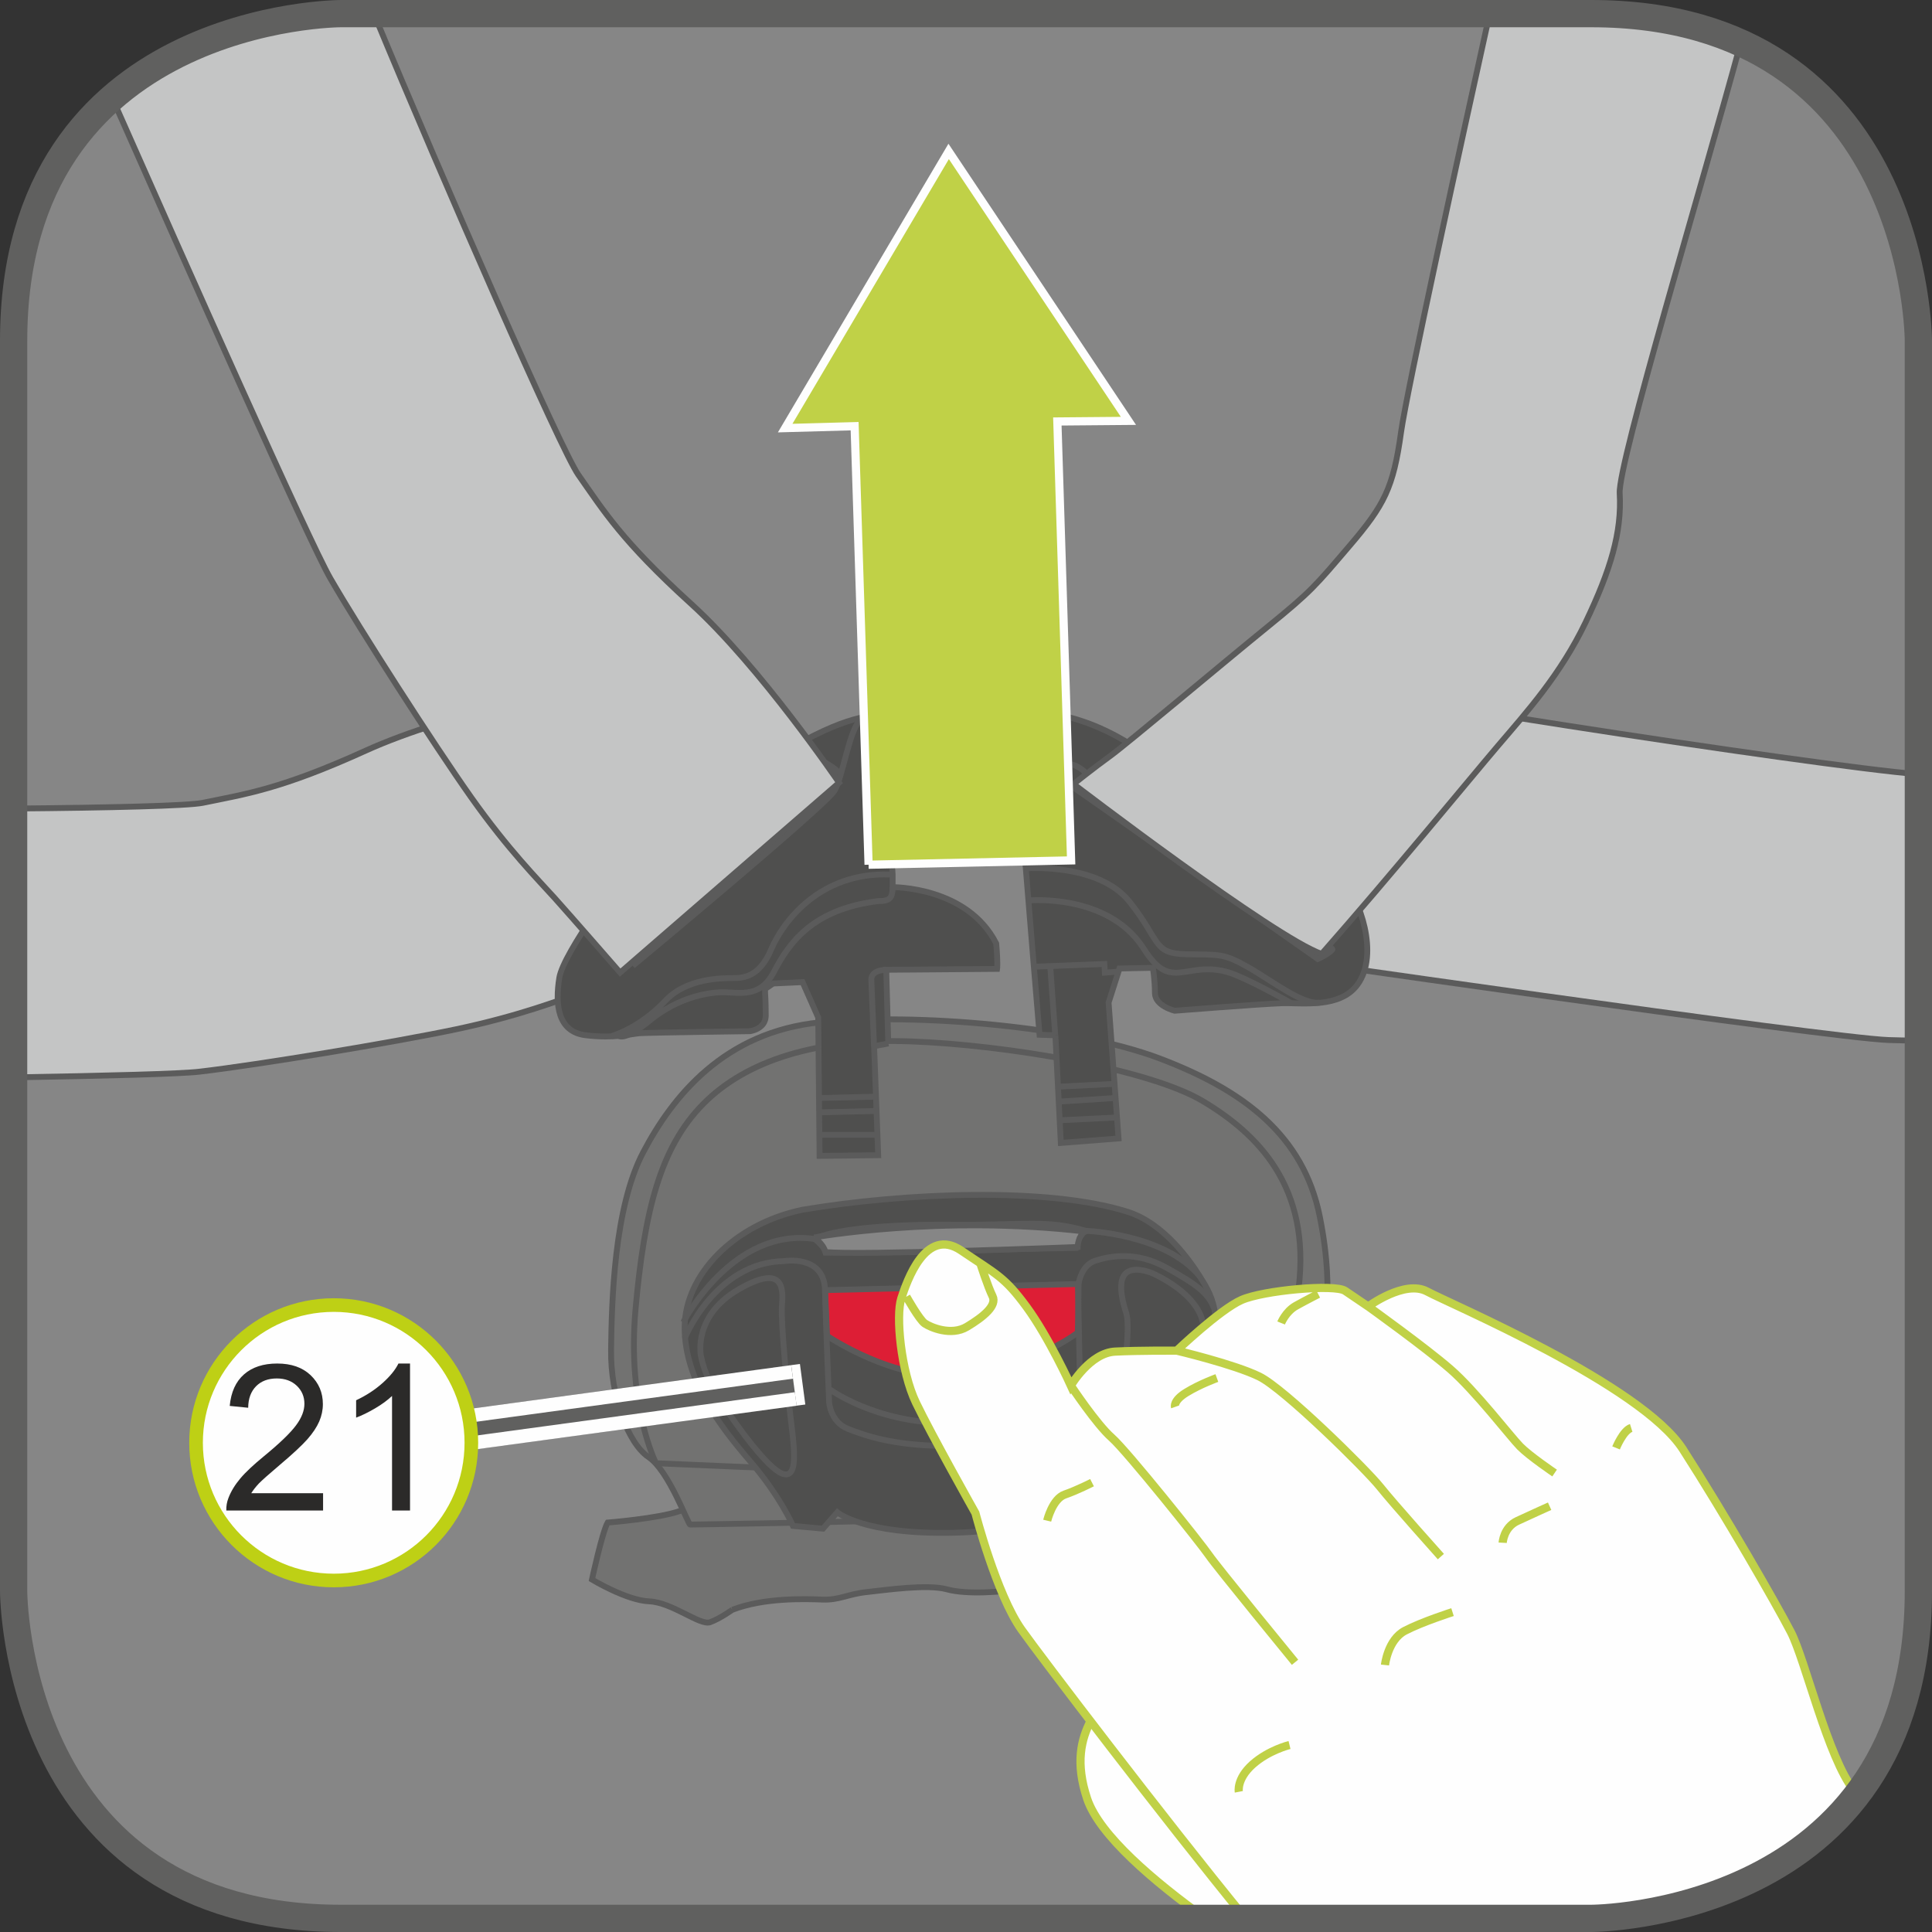
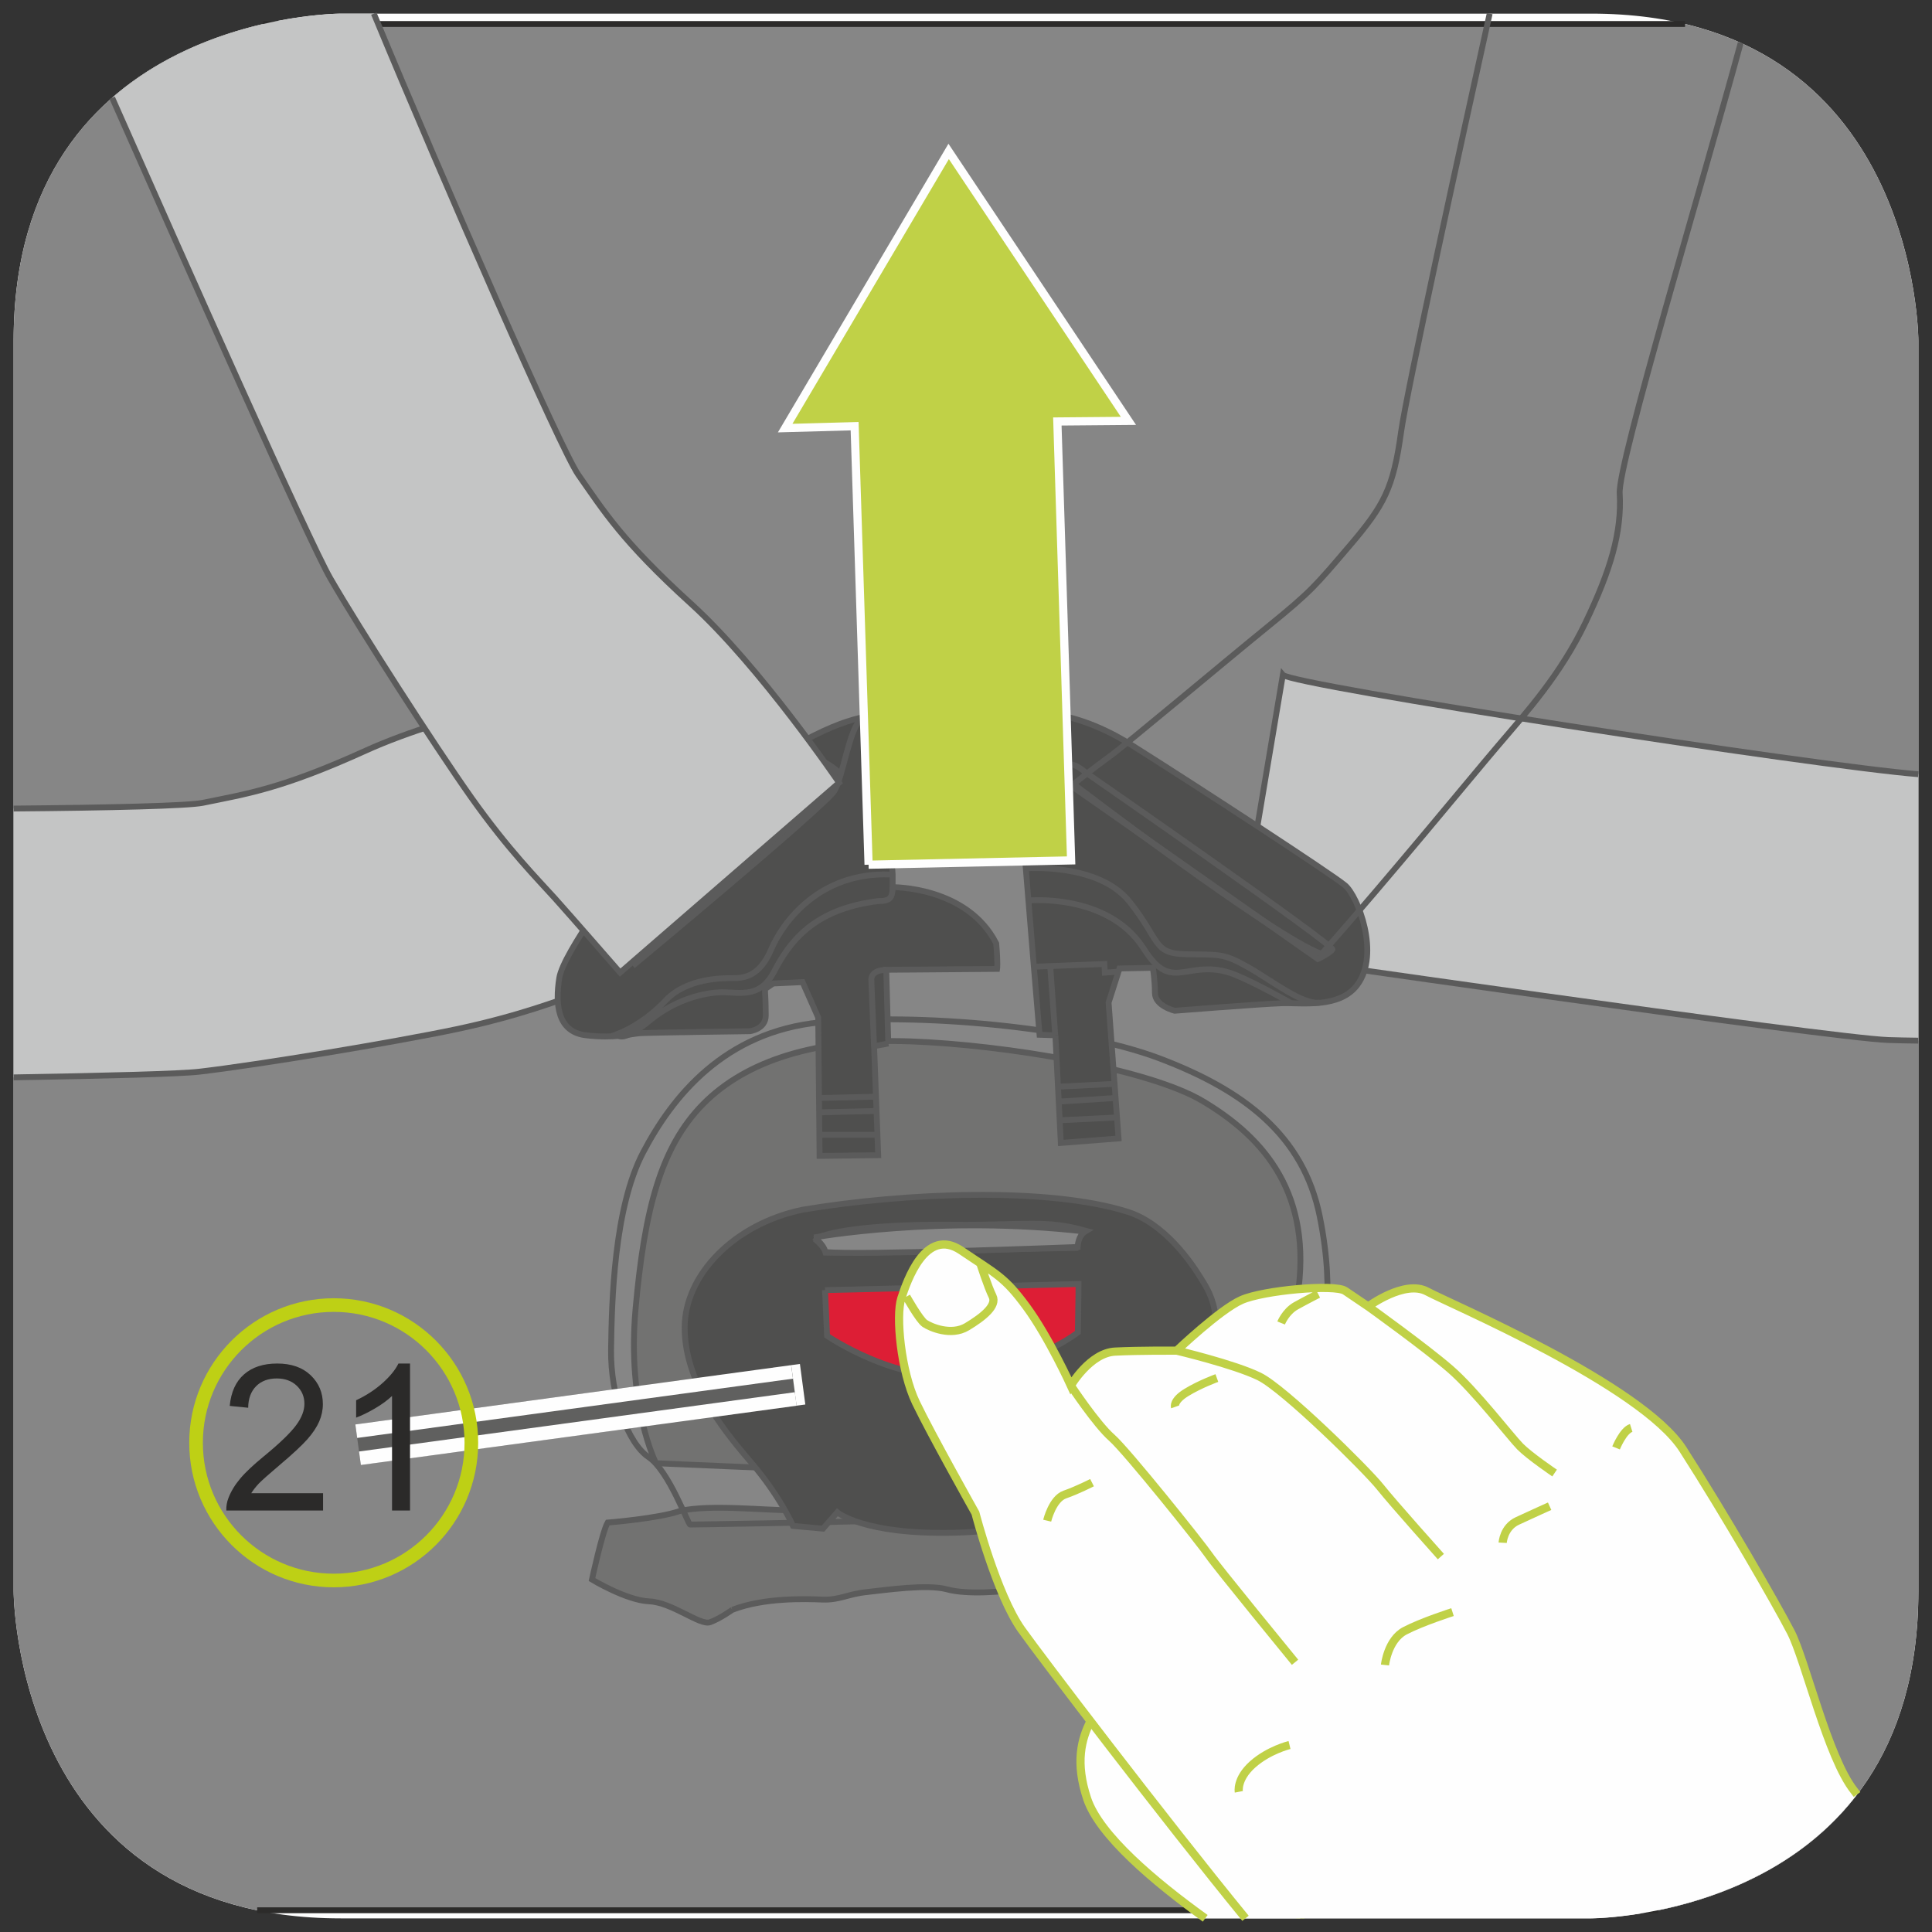
<svg xmlns="http://www.w3.org/2000/svg" xml:space="preserve" width="25mm" height="25mm" version="1.1" style="shape-rendering:geometricPrecision; text-rendering:geometricPrecision; image-rendering:optimizeQuality; fill-rule:evenodd; clip-rule:evenodd" viewBox="0 0 283.51 283.51">
  <rect x="0" y="0" width="283.51" height="283.51" fill="#333333" stroke="none" />
  <defs>
    <style type="text/css">
   
    .str4 {stroke:#FEFEFE;stroke-width:1.2;stroke-miterlimit:10}
    .str1 {stroke:#C0D147;stroke-width:1.2;stroke-miterlimit:10}
    .str8 {stroke:#FEFEFE;stroke-width:6;stroke-miterlimit:4}
    .str5 {stroke:#60605F;stroke-width:4;stroke-miterlimit:4}
    .str9 {stroke:#BED015;stroke-width:2;stroke-miterlimit:2.613}
    .str3 {stroke:#5B5B5B;stroke-width:0.86;stroke-miterlimit:10}
    .str2 {stroke:#5B5B5B;stroke-width:0.86;stroke-miterlimit:4}
    .str0 {stroke:#2C2B2A;stroke-width:0.86;stroke-miterlimit:10}
    .str6 {stroke:#60605F;stroke-width:6;stroke-linejoin:bevel;stroke-miterlimit:4}
    .str7 {stroke:#FEFEFE;stroke-width:2;stroke-linejoin:bevel;stroke-miterlimit:4}
    .fil2 {fill:none;fill-rule:nonzero}
    .fil0 {fill:#FEFEFE;fill-rule:nonzero}
    .fil3 {fill:#C4C5C5;fill-rule:nonzero}
    .fil1 {fill:#868686;fill-rule:nonzero}
    .fil4 {fill:#727271;fill-rule:nonzero}
    .fil5 {fill:#4F4F4E;fill-rule:nonzero}
    .fil8 {fill:#2B2A29;fill-rule:nonzero}
    .fil6 {fill:#DD1E35;fill-rule:nonzero}
    .fil7 {fill:#C0D147;fill-rule:nonzero}
   
  </style>
  </defs>
  <g id="Слой_x0020_1">
    <path class="fil0" d="M50.01 2c0,0 -48.01,0 -48.01,48.01l0 183.49c0,0 0,48.01 48.01,48.01l183.49 0c0,0 48.01,0 48.01,-48.01l0 -183.49c0,0 0,-48.01 -48.01,-48.01l-183.49 0z" />
    <path class="fil1" d="M37.74 280.32l205.59 0c14.04,-2.88 38.18,-12.78 38.18,-46.82l0 0 0 -183.5c0,0 -0,-38.31 -34.24,-46.48l-208.65 0c-14.2,3.29 -36.62,13.67 -36.62,46.48l0 0 0 183.5c0,0 0,39.43 35.74,46.82z" />
    <path class="fil2 str0" d="M37.74 280.32l205.59 0m3.94 -276.8l-208.65 0" />
    <path class="fil0" d="M176.86 281.5c-7.46,-5.37 -15.54,-12.18 -17.33,-17.56 -3.5,-10.49 3.49,-13.98 4.49,-18.47 1,-4.49 24.47,19.97 25.96,24.47 0.73,2.19 0.87,7.1 0.82,11.56l-13.94 0z" />
    <path class="fil2 str1" d="M176.86 281.5c-7.46,-5.37 -15.54,-12.18 -17.33,-17.56 -3.5,-10.49 3.49,-13.98 4.49,-18.47 1,-4.49 24.47,19.97 25.96,24.47 0.73,2.19 0.87,7.1 0.82,11.56" />
    <path class="fil3" d="M2 158.1c13.56,-0.23 24.5,-0.51 27.29,-0.84 8.72,-1.02 28.42,-4.28 37.69,-6.23 9.27,-1.96 15.05,-4.25 18.45,-5.4 3.4,-1.14 13.84,-4.48 13.84,-4.48l-12.85 -40.55c0,0 -20.27,3.88 -32.73,9.54 -12.46,5.66 -17.56,6.36 -23.93,7.67 -2.14,0.44 -13.53,0.72 -27.76,0.84l0 39.44z" />
    <path class="fil2 str2" d="M2 158.1c13.56,-0.23 24.5,-0.51 27.29,-0.84 8.72,-1.02 28.42,-4.28 37.69,-6.23 9.27,-1.96 15.05,-4.25 18.45,-5.4 3.4,-1.14 13.84,-4.48 13.84,-4.48l-12.85 -40.55c0,0 -20.27,3.88 -32.73,9.54 -12.46,5.66 -17.56,6.36 -23.93,7.67 -2.14,0.44 -13.53,0.72 -27.76,0.84" />
    <path class="fil3" d="M181.41 139.71c0,0 86.95,12.61 95.72,12.91 1.25,0.04 2.73,0.07 4.37,0.09l0 -39.1c-14.66,-1.14 -91.98,-13.05 -93.25,-14.58 -0.94,5.54 -6.84,40.68 -6.84,40.68z" />
    <path class="fil2 str2" d="M181.41 139.71c0,0 86.95,12.61 95.72,12.91 1.25,0.04 2.73,0.07 4.37,0.09m0 -39.1c-14.66,-1.14 -91.98,-13.05 -93.25,-14.58 -0.94,5.54 -6.84,40.68 -6.84,40.68" />
    <path class="fil4" d="M107.47 236.22c0,0 -1.8,1.3 -3.27,1.83 -1.46,0.54 -5.6,-2.93 -8.93,-3.06 -3.34,-0.14 -8.4,-3.2 -8.4,-3.2 0,0 1.5,-6.97 2.3,-8.36 0,0 7.5,-0.6 10.6,-1.7 4.4,-1 12.3,-0.1 16.6,-0.1 4.3,0 6.5,0.1 6.5,0.1 0,0 32.5,-0.9 37.6,-1.3 5.1,-0.4 9,-0.6 13.6,-1.3 4.6,-0.7 9.2,-1.4 11.9,-0.1 2.7,1.3 3.4,1.5 3.4,1.5 0,0 1.5,-2.2 2.3,-1.2 0.8,1 1.1,3.4 2.1,5.3 1,1.9 3.1,3.8 0.4,5.3 -2.7,1.5 -5.8,3.5 -8,3.6 -2.2,0.1 -2.9,-1.5 -8.2,-1.5 -5.3,0 -25,0.6 -27.9,1.1 -2.9,0.5 -8.2,0.9 -11.1,0.1 -2.9,-0.8 -9,0.1 -11.8,0.4 -2.8,0.3 -4,1.2 -6.5,1.1 -2.5,-0.1 -8.57,-0.3 -13.2,1.5z" />
    <path class="fil2 str3" d="M107.47 236.22c0,0 -1.8,1.3 -3.27,1.83 -1.46,0.54 -5.6,-2.93 -8.93,-3.06 -3.34,-0.14 -8.4,-3.2 -8.4,-3.2 0,0 1.5,-6.97 2.3,-8.36 0,0 7.5,-0.6 10.6,-1.7 4.4,-1 12.3,-0.1 16.6,-0.1 4.3,0 6.5,0.1 6.5,0.1 0,0 32.5,-0.9 37.6,-1.3 5.1,-0.4 9,-0.6 13.6,-1.3 4.6,-0.7 9.2,-1.4 11.9,-0.1 2.7,1.3 3.4,1.5 3.4,1.5 0,0 1.5,-2.2 2.3,-1.2 0.8,1 1.1,3.4 2.1,5.3 1,1.9 3.1,3.8 0.4,5.3 -2.7,1.5 -5.8,3.5 -8,3.6 -2.2,0.1 -2.9,-1.5 -8.2,-1.5 -5.3,0 -25,0.6 -27.9,1.1 -2.9,0.5 -8.2,0.9 -11.1,0.1 -2.9,-0.8 -9,0.1 -11.8,0.4 -2.8,0.3 -4,1.2 -6.5,1.1 -2.5,-0.1 -8.57,-0.3 -13.2,1.5" />
-     <path class="fil4" d="M101.27 223.72c-0.3,0 -3.1,-7.9 -6.1,-9.9 -3,-2 -5.6,-8.9 -5.5,-15.8 0.1,-6.9 0.4,-20.7 4.7,-28.9 4.3,-8.2 11.9,-17.7 26,-19.1 14.1,-1.4 37.4,0.6 49.8,5.3 12.4,4.7 21.1,11.3 23.5,23.2 2.4,11.9 0.4,18.7 -0.6,24.2 -1,5.5 -5.3,14.3 -7.9,17.1 -2.6,2.8 -83.9,3.9 -83.9,3.9z" />
    <path class="fil2 str3" d="M101.27 223.72c-0.3,0 -3.1,-7.9 -6.1,-9.9 -3,-2 -5.6,-8.9 -5.5,-15.8 0.1,-6.9 0.4,-20.7 4.7,-28.9 4.3,-8.2 11.9,-17.7 26,-19.1 14.1,-1.4 37.4,0.6 49.8,5.3 12.4,4.7 21.1,11.3 23.5,23.2 2.4,11.9 0.4,18.7 -0.6,24.2 -1,5.5 -5.3,14.3 -7.9,17.1 -2.6,2.8 -83.9,3.9 -83.9,3.9" />
    <path class="fil4" d="M96.27 214.72c0,0 -4.3,-8.4 -3,-22.7 1.3,-14.3 3.6,-23.6 9.9,-30 6.3,-6.4 16.7,-9.7 30.5,-9.2 13.8,0.5 34.9,4 42.9,8.8 8,4.8 15.8,12.5 14,27.4 -0.9,13 -4.2,25.6 -5.9,29.5l-88.4 -3.8z" />
    <path class="fil2 str3" d="M96.27 214.72c0,0 -4.3,-8.4 -3,-22.7 1.3,-14.3 3.6,-23.6 9.9,-30 6.3,-6.4 16.7,-9.7 30.5,-9.2 13.8,0.5 34.9,4 42.9,8.8 8,4.8 15.8,12.5 14,27.4 -0.9,13 -4.2,25.6 -5.9,29.5l-88.4 -3.8" />
    <path class="fil5" d="M154.87 151.92l0.8 15.8 8.47 -0.66 -1.46 -19.94 1.6 -5 4.9 -0.1c0,0 0.3,1.8 0.3,3.7 0,1.9 2.9,2.6 2.9,2.6 0,0 12.7,-1 15.7,-1.1 3,-0.1 8.5,0.8 11.1,-2.7 3.38,-4.54 0.1,-13 -1.8,-14.6 -1.9,-1.6 -21.8,-14.6 -31.5,-20.7 -9.7,-6.1 -17.2,-4.6 -17.2,-4.6 0,0 3.17,39.23 3.87,47.23l2.33 0.07z" />
    <path class="fil2 str3" d="M154.87 151.92l0.8 15.8 8.47 -0.66 -1.46 -19.94 1.6 -5 4.9 -0.1c0,0 0.3,1.8 0.3,3.7 0,1.9 2.9,2.6 2.9,2.6 0,0 12.7,-1 15.7,-1.1 3,-0.1 8.5,0.8 11.1,-2.7 3.38,-4.54 0.1,-13 -1.8,-14.6 -1.9,-1.6 -21.8,-14.6 -31.5,-20.7 -9.7,-6.1 -17.2,-4.6 -17.2,-4.6 0,0 3.17,39.23 3.87,47.23l2.33 0.07" />
    <path class="fil5" d="M130.37 153.12l-2.1 0.4 0.6 16 -8.6 0.1 -0.2 -20.3 -2.3 -5.2 -4.3 0.2 -1.2 0.8 0 0.5c0,0 0.1,1.4 0.1,3.4 0,2 -2.3,2.3 -2.3,2.3 0,0 -14.9,0.2 -16.2,0.3 -1.3,0.1 -3.7,0.8 -7.9,0.3 -4.2,-0.5 -4.5,-4.6 -3.9,-8.4 0.6,-3.8 9.6,-15.6 9.6,-15.6 0,0 17.87,-14.67 26.26,-19.2 8.4,-4.53 11.46,-3.6 11.46,-3.6l1.6 23.2 0 1.87c0,0 10.93,-0.14 15.2,8.26 0.26,2.93 0.13,3.73 0.13,3.73l-16.27 0.13 0.3 10.8z" />
    <path class="fil2 str3" d="M130.37 153.12l-2.1 0.4 0.6 16 -8.6 0.1 -0.2 -20.3 -2.3 -5.2 -4.3 0.2 -1.2 0.8 0 0.5c0,0 0.1,1.4 0.1,3.4 0,2 -2.3,2.3 -2.3,2.3 0,0 -14.9,0.2 -16.2,0.3 -1.3,0.1 -3.7,0.8 -7.9,0.3 -4.2,-0.5 -4.5,-4.6 -3.9,-8.4 0.6,-3.8 9.6,-15.6 9.6,-15.6 0,0 17.87,-14.67 26.26,-19.2 8.4,-4.53 11.46,-3.6 11.46,-3.6l1.6 23.2 0 1.87c0,0 10.93,-0.14 15.2,8.26 0.26,2.93 0.13,3.73 0.13,3.73l-16.27 0.13 0.3 10.8" />
    <path class="fil2 str2" d="M151.73 141.86l10.33 -0.4 0.07 1.27 1.86 -0.14m-9.87 -0.73l0.73 10.07m0.53 7.53l8 -0.4m-7.8 5.33l8.2 -0.4m-8.47 -2.33l8.27 -0.53m-12.47 -29c0,0 11.33,-1 16.54,6.8 1.8,2.86 3.13,3.93 5.26,3.8 2.13,-0.14 4.67,-1.2 8.4,0.33 3.28,1.35 8.27,4.2 8.27,4.2m-30.4 -34c0,0 -2,-1.86 -3,-0.73 -1,1.13 -0.46,1.86 0.14,2.2 0.6,0.33 37.07,26 37.07,26 0,0 1.73,-0.8 2.13,-1.4 0.4,-0.6 -36.33,-26.07 -36.33,-26.07m-39.13 47.87l8.5 -0.2m-8.3 2.3l8.3 -0.2m-8.4 3.5l8.5 0m-0.4 -13l-0.4 -9.8c0,0 -0.1,-1.4 2.2,-1.4m-39.2 9.7c0,0 0.9,0.7 4.4,-2.2 3.5,-2.9 7.3,-4 10.1,-4.2 2.8,-0.2 6,1.2 8.2,-3 2.2,-4.2 5.6,-9.2 15.3,-10.4 1.8,0 2.07,-0.47 2.14,-2.03m20.56 -25.67c0,0 3.7,6.1 4,9.1m-5.2 13.8c0,0 10.8,-0.9 15.4,4.9 4.6,5.8 3.4,7.6 8.3,7.7 4.9,0.1 5.4,-0.2 9.1,1.9 3.7,2.1 7.9,5.5 10.5,5.2m-103.9 4.9c0,0 4.1,-1.1 8,-5.3 3.1,-3.2 8.2,-3.2 9.8,-3.2 1.6,0 3.9,-0.2 5.6,-4.2 1.7,-4 7.1,-11.4 17.5,-11m-37.8 13.4c0,0 28.3,-23.5 29.6,-25.7 1.3,-2.2 2.1,-9 4,-10.7m-5.5 6.5c0,0 1.9,1 2.4,1.9" />
    <path class="fil5" d="M100.47 194.82c0,-7.7 7.2,-15.2 17.3,-17.3 14.9,-2.5 36,-3.4 47.7,0.3 5.4,1.7 9.3,7.4 10.6,9.5 1.3,2.1 4.2,6 0.5,13.7 -3.7,7.7 -11.1,15.8 -12.5,18.9 0,0 -2.5,1.8 -4.4,1.7 -1.9,-0.1 -1.8,-1.1 -1.8,-1.1 0,0 -4.6,4.1 -17.9,4.4 -13.3,0.3 -17.1,-3 -17.1,-3l-2.1 2.4 -4.4 -0.4c0,0 -1.9,-4.4 -6.3,-9.5 -4.4,-5.1 -9.6,-11.9 -9.6,-19.6z" />
    <path class="fil2 str3" d="M100.47 194.82c0,-7.7 7.2,-15.2 17.3,-17.3 14.9,-2.5 36,-3.4 47.7,0.3 5.4,1.7 9.3,7.4 10.6,9.5 1.3,2.1 4.2,6 0.5,13.7 -3.7,7.7 -11.1,15.8 -12.5,18.9 0,0 -2.5,1.8 -4.4,1.7 -1.9,-0.1 -1.8,-1.1 -1.8,-1.1 0,0 -4.6,4.1 -17.9,4.4 -13.3,0.3 -17.1,-3 -17.1,-3l-2.1 2.4 -4.4 -0.4c0,0 -1.9,-4.4 -6.3,-9.5 -4.4,-5.1 -9.6,-11.9 -9.6,-19.6" />
    <path class="fil2 str2" d="M119.57 181.82c0,0 1.4,1.1 1.6,2 2.7,0 36.7,-0.7 36.7,-0.7 0,0 0.3,-1.8 1.5,-2.5 -5.9,-1.7 -9,-0.8 -19.5,-0.9 -10.5,-0.1 -17.9,0.8 -20.3,2.1" />
    <path class="fil6" d="M121.07 189.32l0.3 6.7c0,0 9.8,6.7 19.2,5.8 9.4,-0.9 16.1,-5.1 17.6,-6.3 0.1,-5 0.1,-7.1 0.1,-7.1l-37.2 0.9z" />
    <path class="fil2 str3" d="M121.07 189.32l0.3 6.7c0,0 9.8,6.7 19.2,5.8 9.4,-0.9 16.1,-5.1 17.6,-6.3 0.1,-5 0.1,-7.1 0.1,-7.1l-37.2 0.9" />
-     <path class="fil2 str2" d="M100.27 194.02c0,0 7.2,-14 19.3,-12.2m39.8 -1.2c0,0 11.6,0.4 16.7,6.7m-75.6 9.07c0,0 4.5,-11.17 14.6,-11.33 0,0 5.87,-1 6,4.26 0.13,5.27 0.6,16.47 0.6,16.47 0,0 0.2,2.87 2.73,3.87 2.54,1 6.6,2.46 14.33,2.53 7.73,0.07 15.6,-2.27 17.93,-3.8 0,0 1.93,-0.67 1.86,-3.8 -0.06,-3.13 -0.33,-15.73 -0.33,-15.73 0,0 0.27,-3.13 2.53,-3.86 2.27,-0.73 6.07,-1.4 10.4,1 4.33,2.4 6.2,3.73 7,5.93m-56.57 11.8c0,0 6.9,5.2 17.9,5.1 11,-0.1 17.6,-4.6 19.1,-5.7m-55.7 -4.2c0,0 -1.2,-5.8 5.5,-9.7 6.7,-3.9 6.6,-0.1 6.4,2.3 -0.2,2.4 0.8,12.8 1.4,17.6 0.6,4.8 0.7,7.9 -1.4,7.1 -2.1,-0.8 -6.5,-6.8 -8.7,-10.2 0,0 -2.47,-3.3 -3.2,-7.1m66 -12.2c0,0 10.1,4.1 7.3,10.8 -2.8,6.7 -7.5,13 -9.5,15.1 -2,2.1 -3.9,3.4 -3.4,-0.4 0.5,-3.8 3,-16.5 2,-19.6 -1,-3.1 -1.8,-7.7 3.6,-5.9" />
-     <path class="fil3" d="M218.6 2c-4.2,19 -12.16,55.38 -13,61.39 -1.13,8.2 -2.46,10.73 -7.53,16.67 -5.06,5.93 -5.66,6.73 -12.07,11.93 -6.4,5.2 -20.67,17.2 -23.06,18.93 -2.4,1.73 -5.4,4.13 -5.4,4.13 0,0 29.46,22.53 36.4,24.93 10.33,-11.73 21.67,-25.6 25.87,-30.53 4.2,-4.93 9.2,-10.46 12.87,-18.13 3.66,-7.66 5.33,-13.2 5,-18.93 -0.26,-4.37 12.28,-45.87 17.76,-66.11 -5.88,-2.65 -13.09,-4.29 -21.93,-4.29l0 0 -14.9 0z" />
    <path class="fil2 str2" d="M218.6 2c-4.2,19 -12.16,55.38 -13,61.39 -1.13,8.2 -2.46,10.73 -7.53,16.67 -5.06,5.93 -5.66,6.73 -12.07,11.93 -6.4,5.2 -20.67,17.2 -23.06,18.93 -2.4,1.73 -5.4,4.13 -5.4,4.13 0,0 29.46,22.53 36.4,24.93 10.33,-11.73 21.67,-25.6 25.87,-30.53 4.2,-4.93 9.2,-10.46 12.87,-18.13 3.66,-7.66 5.33,-13.2 5,-18.93 -0.26,-4.37 12.28,-45.87 17.76,-66.11" />
    <path class="fil3" d="M16.46 14.35c10.66,24.12 28.93,65.18 32.01,70.51 4.4,7.6 15.2,24.4 20.66,32.13 5.47,7.73 9.87,12.13 12.27,14.8 2.4,2.67 9.6,10.93 9.6,10.93l32.13 -27.86c0,0 -11.6,-17.07 -21.73,-26.27 -10.13,-9.2 -12.8,-13.6 -16.54,-18.93 -2.55,-3.64 -19.63,-42.63 -30,-67.66l-4.86 0c0,0 -19.41,0 -33.55,12.35z" />
    <path class="fil2 str2" d="M16.46 14.35c10.66,24.12 28.93,65.18 32.01,70.51 4.4,7.6 15.2,24.4 20.66,32.13 5.47,7.73 9.87,12.13 12.27,14.8 2.4,2.67 9.6,10.93 9.6,10.93l32.13 -27.86c0,0 -11.6,-17.07 -21.73,-26.27 -10.13,-9.2 -12.8,-13.6 -16.54,-18.93 -2.55,-3.64 -19.63,-42.63 -30,-67.66" />
    <path class="fil1" d="M119.47 181.59c0,0 18.53,-3.33 39.73,-0.87 -1,0.6 -1.07,2.27 -1.07,2.27 0,0 -32.46,1.27 -37,0.73 -0.34,-1.26 -1.67,-2.13 -1.67,-2.13z" />
    <path class="fil2 str3" d="M119.47 181.59c0,0 18.53,-3.33 39.73,-0.87 -1,0.6 -1.07,2.27 -1.07,2.27 0,0 -32.46,1.27 -37,0.73 -0.34,-1.26 -1.67,-2.13 -1.67,-2.13" />
    <polygon class="fil7" points="127.46,126.89 157.18,126.26 155.16,61.85 165.59,61.76 139.21,22.22 115.22,62.82 125.41,62.54 " />
    <polyline class="fil2 str4" points="127.46,126.89 157.18,126.26 155.16,61.85 165.59,61.76 139.21,22.22 115.22,62.82 125.41,62.54 127.46,126.89 " />
    <path class="fil0" d="M182.77 281.5c-12.09,-14.79 -30.13,-38.5 -32.87,-42.36 -3.66,-5.16 -6.76,-17.1 -6.76,-17.1 0,0 -6.49,-11.55 -8.72,-16.19 -2.23,-4.64 -2.99,-12.76 -2.16,-15.32 0.84,-2.56 3.56,-10.55 8.78,-7.03 5.21,3.53 6.34,3.84 9.6,8.28 3.26,4.44 6.5,11.55 6.5,11.55 0,0 2.81,-4.81 6.5,-4.99 3.7,-0.18 9.04,-0.14 9.04,-0.14 0,0 6.31,-6.02 9.5,-7.43 3.19,-1.42 13.68,-2.37 15.21,-1.34 1.54,1.04 3.38,2.29 3.38,2.29 0,0 5.37,-3.97 8.65,-2.2 3.27,1.77 31.44,13.67 37.54,23.16 6.1,9.49 13.71,22.7 15.84,26.82 2.13,4.12 5.42,18.43 9.29,23.28 0.12,0.15 0.26,0.33 0.42,0.55 -13.9,18.16 -39.01,18.17 -39.01,18.17l-50.72 0z" />
    <path class="fil2 str1" d="M182.77 281.5c-12.09,-14.79 -30.13,-38.5 -32.87,-42.36 -3.66,-5.16 -6.76,-17.1 -6.76,-17.1 0,0 -6.49,-11.55 -8.72,-16.19 -2.23,-4.64 -2.99,-12.76 -2.16,-15.32 0.84,-2.56 3.56,-10.55 8.78,-7.03 5.21,3.53 6.34,3.84 9.6,8.28 3.26,4.44 6.5,11.55 6.5,11.55 0,0 2.81,-4.81 6.5,-4.99 3.7,-0.18 9.04,-0.14 9.04,-0.14 0,0 6.31,-6.02 9.5,-7.43 3.19,-1.42 13.68,-2.37 15.21,-1.34 1.54,1.04 3.38,2.29 3.38,2.29 0,0 5.37,-3.97 8.65,-2.2 3.27,1.77 31.44,13.67 37.54,23.16 6.1,9.49 13.71,22.7 15.84,26.82 2.13,4.12 5.42,18.43 9.29,23.28 0.12,0.15 0.26,0.33 0.42,0.55m-115.37 -60c0,0 3.76,5.68 6.01,7.65 2.24,1.97 13.14,15.6 14.26,17.25 1.12,1.65 12.63,15.7 12.63,15.7m-17.35 -45.73c0,0 8.41,1.99 12.09,3.79 3.68,1.79 15.71,13.66 17.73,16.19 2.02,2.53 8.93,10.24 8.93,10.24m16.69 -12.26c0,0 -3.68,-2.49 -5.06,-3.89 -1.38,-1.4 -6.59,-8.19 -10.26,-11.37 -3.68,-3.19 -12.03,-9.18 -12.03,-9.18m-67.77 -1.44c0,0 1.9,3.39 2.7,3.93 0.8,0.54 3.85,1.9 6.21,0.47 2.37,-1.43 4.42,-3.08 3.73,-4.47 -0.69,-1.4 -1.74,-4.67 -1.74,-4.67m37.88 77.4c0,0 -0.36,-1.88 2.01,-4.01 2.37,-2.12 5.43,-2.86 5.43,-2.86m14.01 -11.74c0,0 0.4,-3.69 2.92,-5.02 2.53,-1.32 6.99,-2.74 6.99,-2.74m7.36 -10.18c0,0 0.12,-2.25 2.16,-3.2 2.04,-0.95 4.73,-2.16 4.73,-2.16m9.75 -8.56c0,0 1.04,-2.56 2.22,-2.93m-85.7 13.61c0,0 0.77,-3.21 2.6,-3.84 1.82,-0.63 3.98,-1.74 3.98,-1.74m12.18 -11.11c0,0 -0.32,-0.91 1.68,-2.13 1.99,-1.22 4.46,-2.11 4.46,-2.11m9.43 -8.08c0,0 0.66,-1.66 2.16,-2.51 1.51,-0.84 3.28,-1.74 3.28,-1.74" />
-     <path class="fil2 str5" d="M50.01 2c0,0 -48.01,0 -48.01,48.01l0 183.49c0,0 0,48.01 48.01,48.01l183.49 0c0,0 48.01,0 48.01,-48.01l0 -183.49c0,0 0,-48.01 -48.01,-48.01l-183.49 0z" />
    <line class="fil2 str6" x1="116.5" y1="203.3" x2="52.55" y2="212" />
    <line class="fil2 str7" x1="116.77" y1="205.29" x2="52.82" y2="213.99" />
    <line class="fil2 str7" x1="116.23" y1="201.32" x2="52.28" y2="210.02" />
    <line class="fil2 str8" x1="116.5" y1="203.3" x2="117.78" y2="203.13" />
-     <path class="fil0" d="M69.17 211.72c0,11.16 -9.03,20.21 -20.19,20.21 -11.16,0 -20.21,-9.05 -20.21,-20.21 0,-11.15 9.05,-20.21 20.21,-20.21 11.16,0 20.19,9.06 20.19,20.21z" />
    <path class="fil2 str9" d="M69.17 211.72c0,11.16 -9.03,20.21 -20.19,20.21 -11.16,0 -20.21,-9.05 -20.21,-20.21 0,-11.15 9.05,-20.21 20.21,-20.21 11.16,0 20.19,9.06 20.19,20.21z" />
    <path class="fil8" d="M47.41 219.13l0 2.53 -14.2 0c-0.02,-0.64 0.08,-1.24 0.31,-1.83 0.37,-0.97 0.94,-1.92 1.74,-2.87 0.79,-0.94 1.95,-2.02 3.45,-3.25 2.33,-1.91 3.9,-3.43 4.73,-4.55 0.83,-1.11 1.23,-2.17 1.23,-3.16 0,-1.05 -0.37,-1.93 -1.12,-2.65 -0.75,-0.71 -1.73,-1.07 -2.93,-1.07 -1.27,0 -2.29,0.38 -3.04,1.14 -0.76,0.77 -1.15,1.82 -1.16,3.16l-2.71 -0.27c0.19,-2.02 0.88,-3.56 2.1,-4.63 1.21,-1.06 2.83,-1.59 4.87,-1.59 2.07,0 3.7,0.57 4.9,1.71 1.2,1.15 1.8,2.56 1.8,4.25 0,0.86 -0.18,1.71 -0.53,2.53 -0.36,0.83 -0.94,1.71 -1.75,2.63 -0.82,0.92 -2.17,2.18 -4.07,3.78 -1.58,1.34 -2.59,2.24 -3.04,2.7 -0.45,0.48 -0.82,0.95 -1.12,1.43l10.54 0zm12.76 2.53l-2.64 0 0 -16.81c-0.64,0.6 -1.46,1.22 -2.49,1.82 -1.03,0.6 -1.96,1.06 -2.78,1.36l0 -2.55c1.47,-0.69 2.76,-1.53 3.87,-2.52 1.11,-0.99 1.89,-1.95 2.34,-2.87l1.7 0 0 21.57z" />
  </g>
</svg>